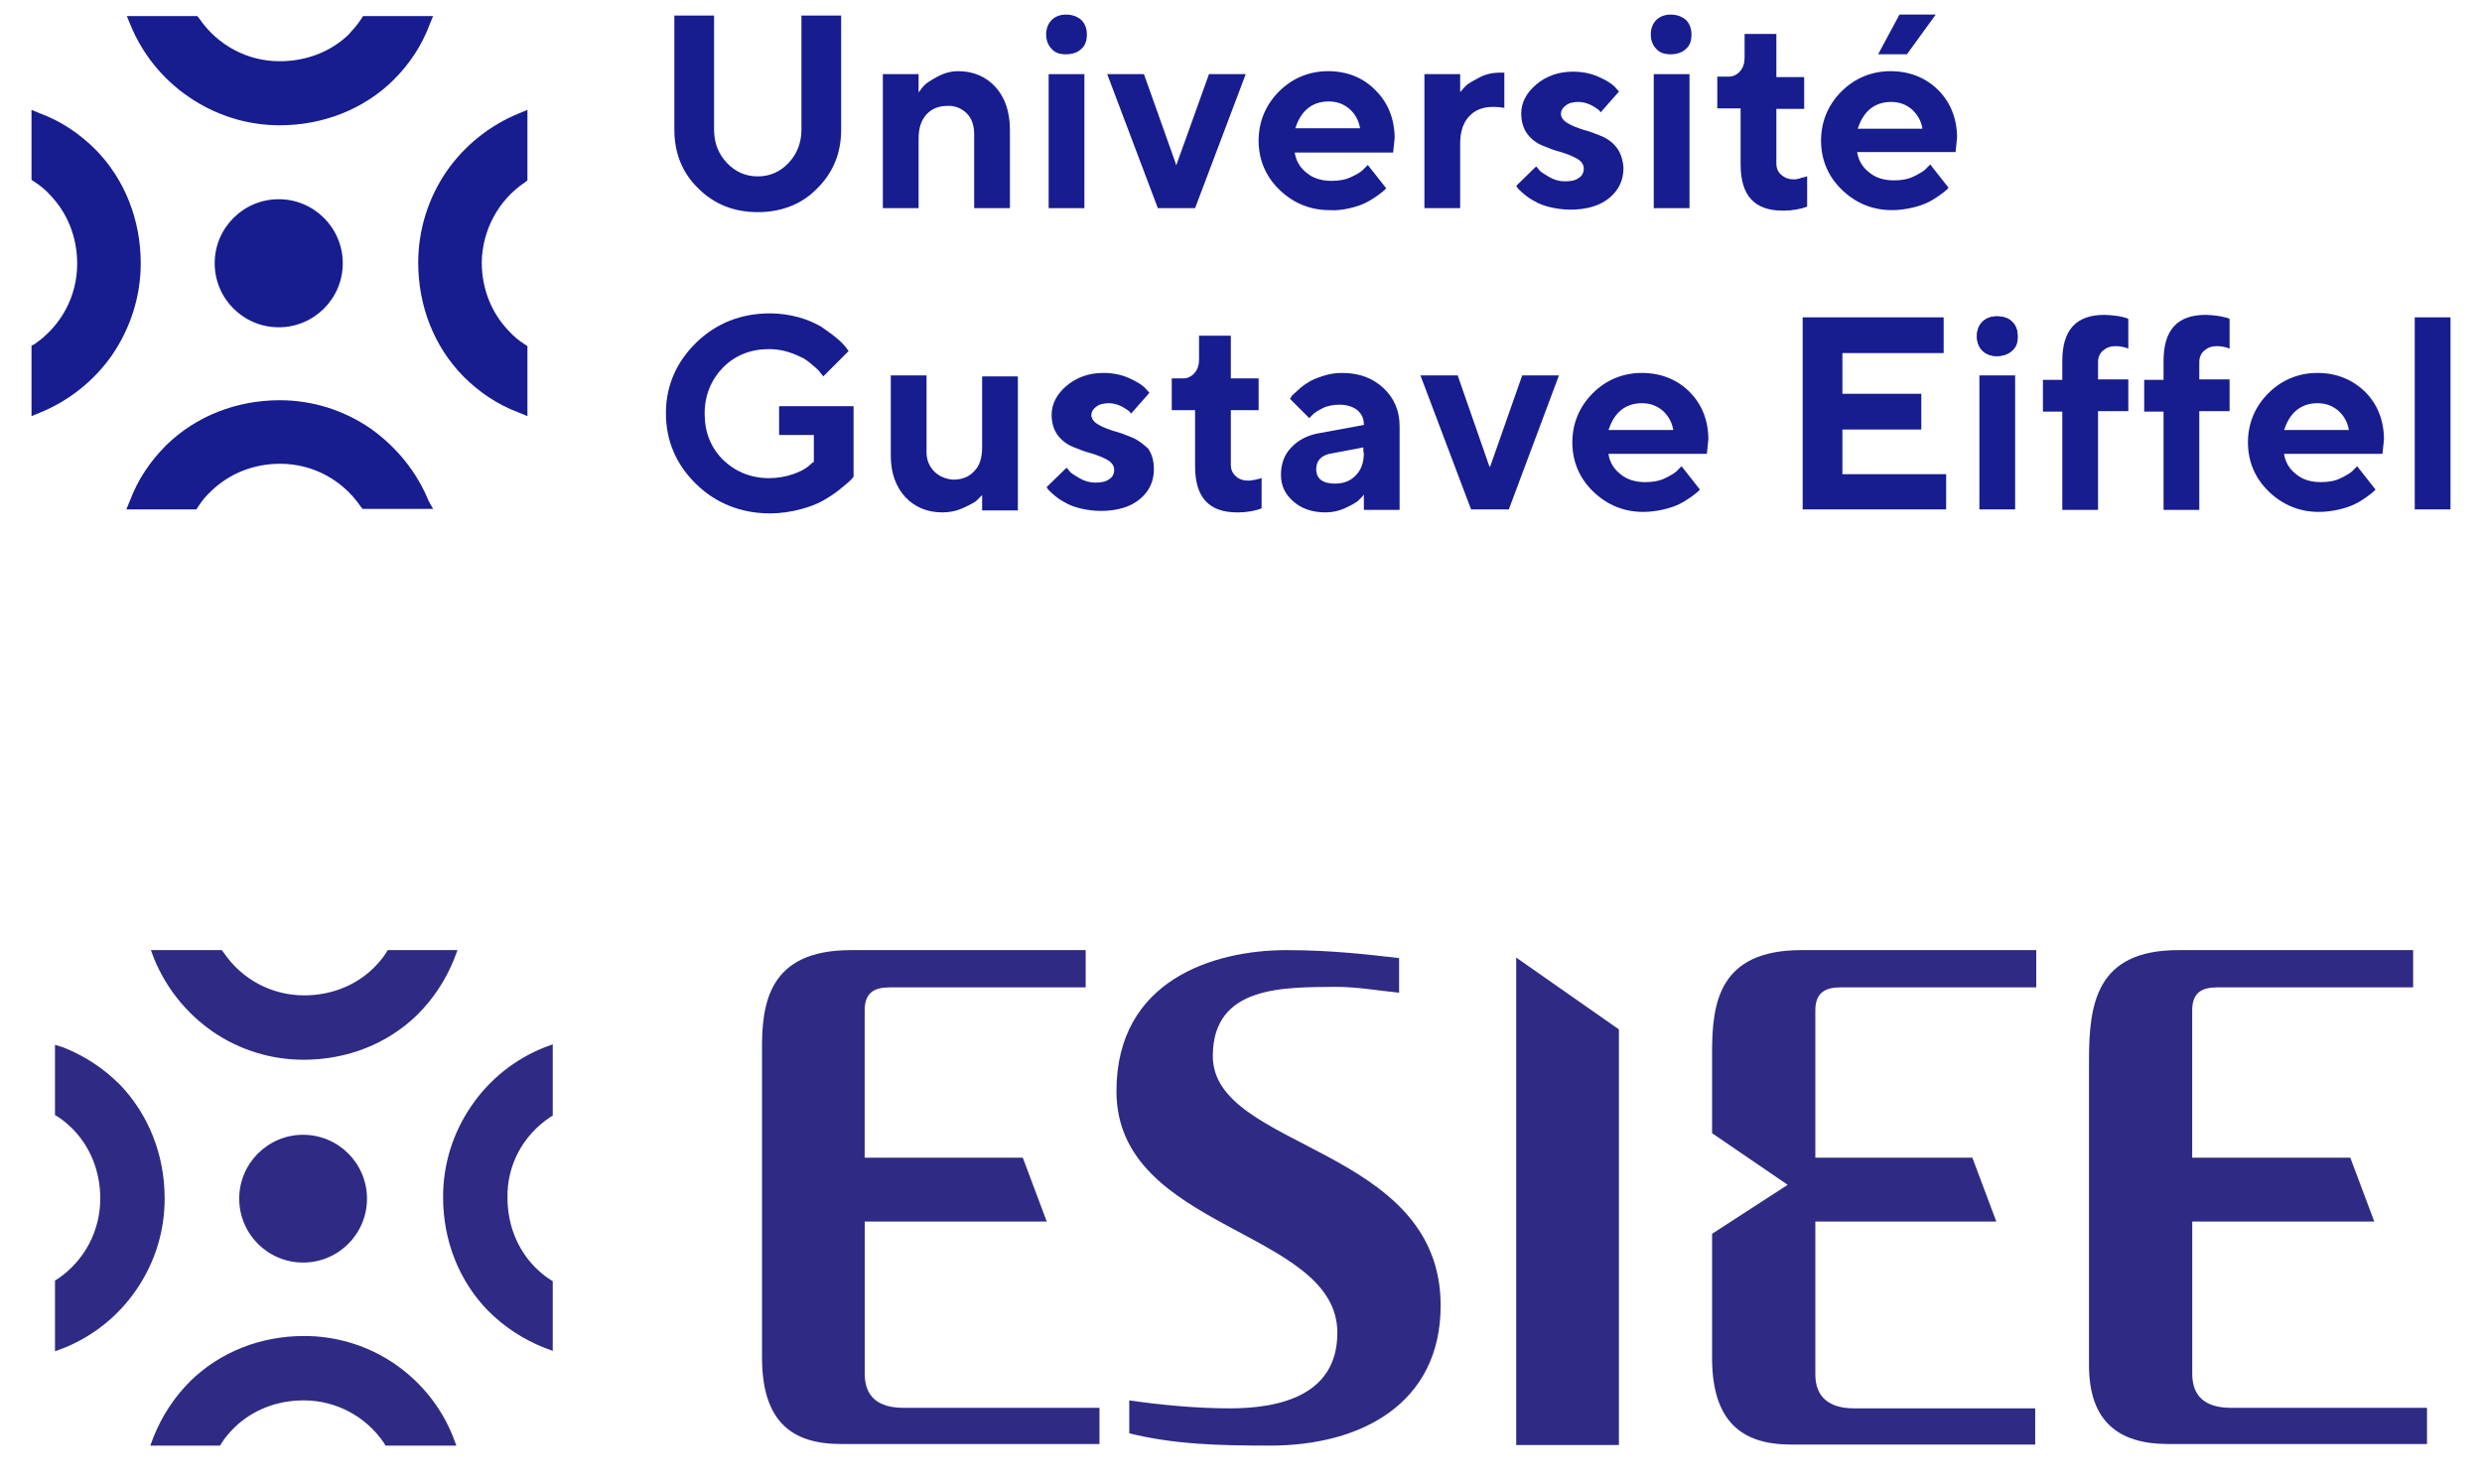
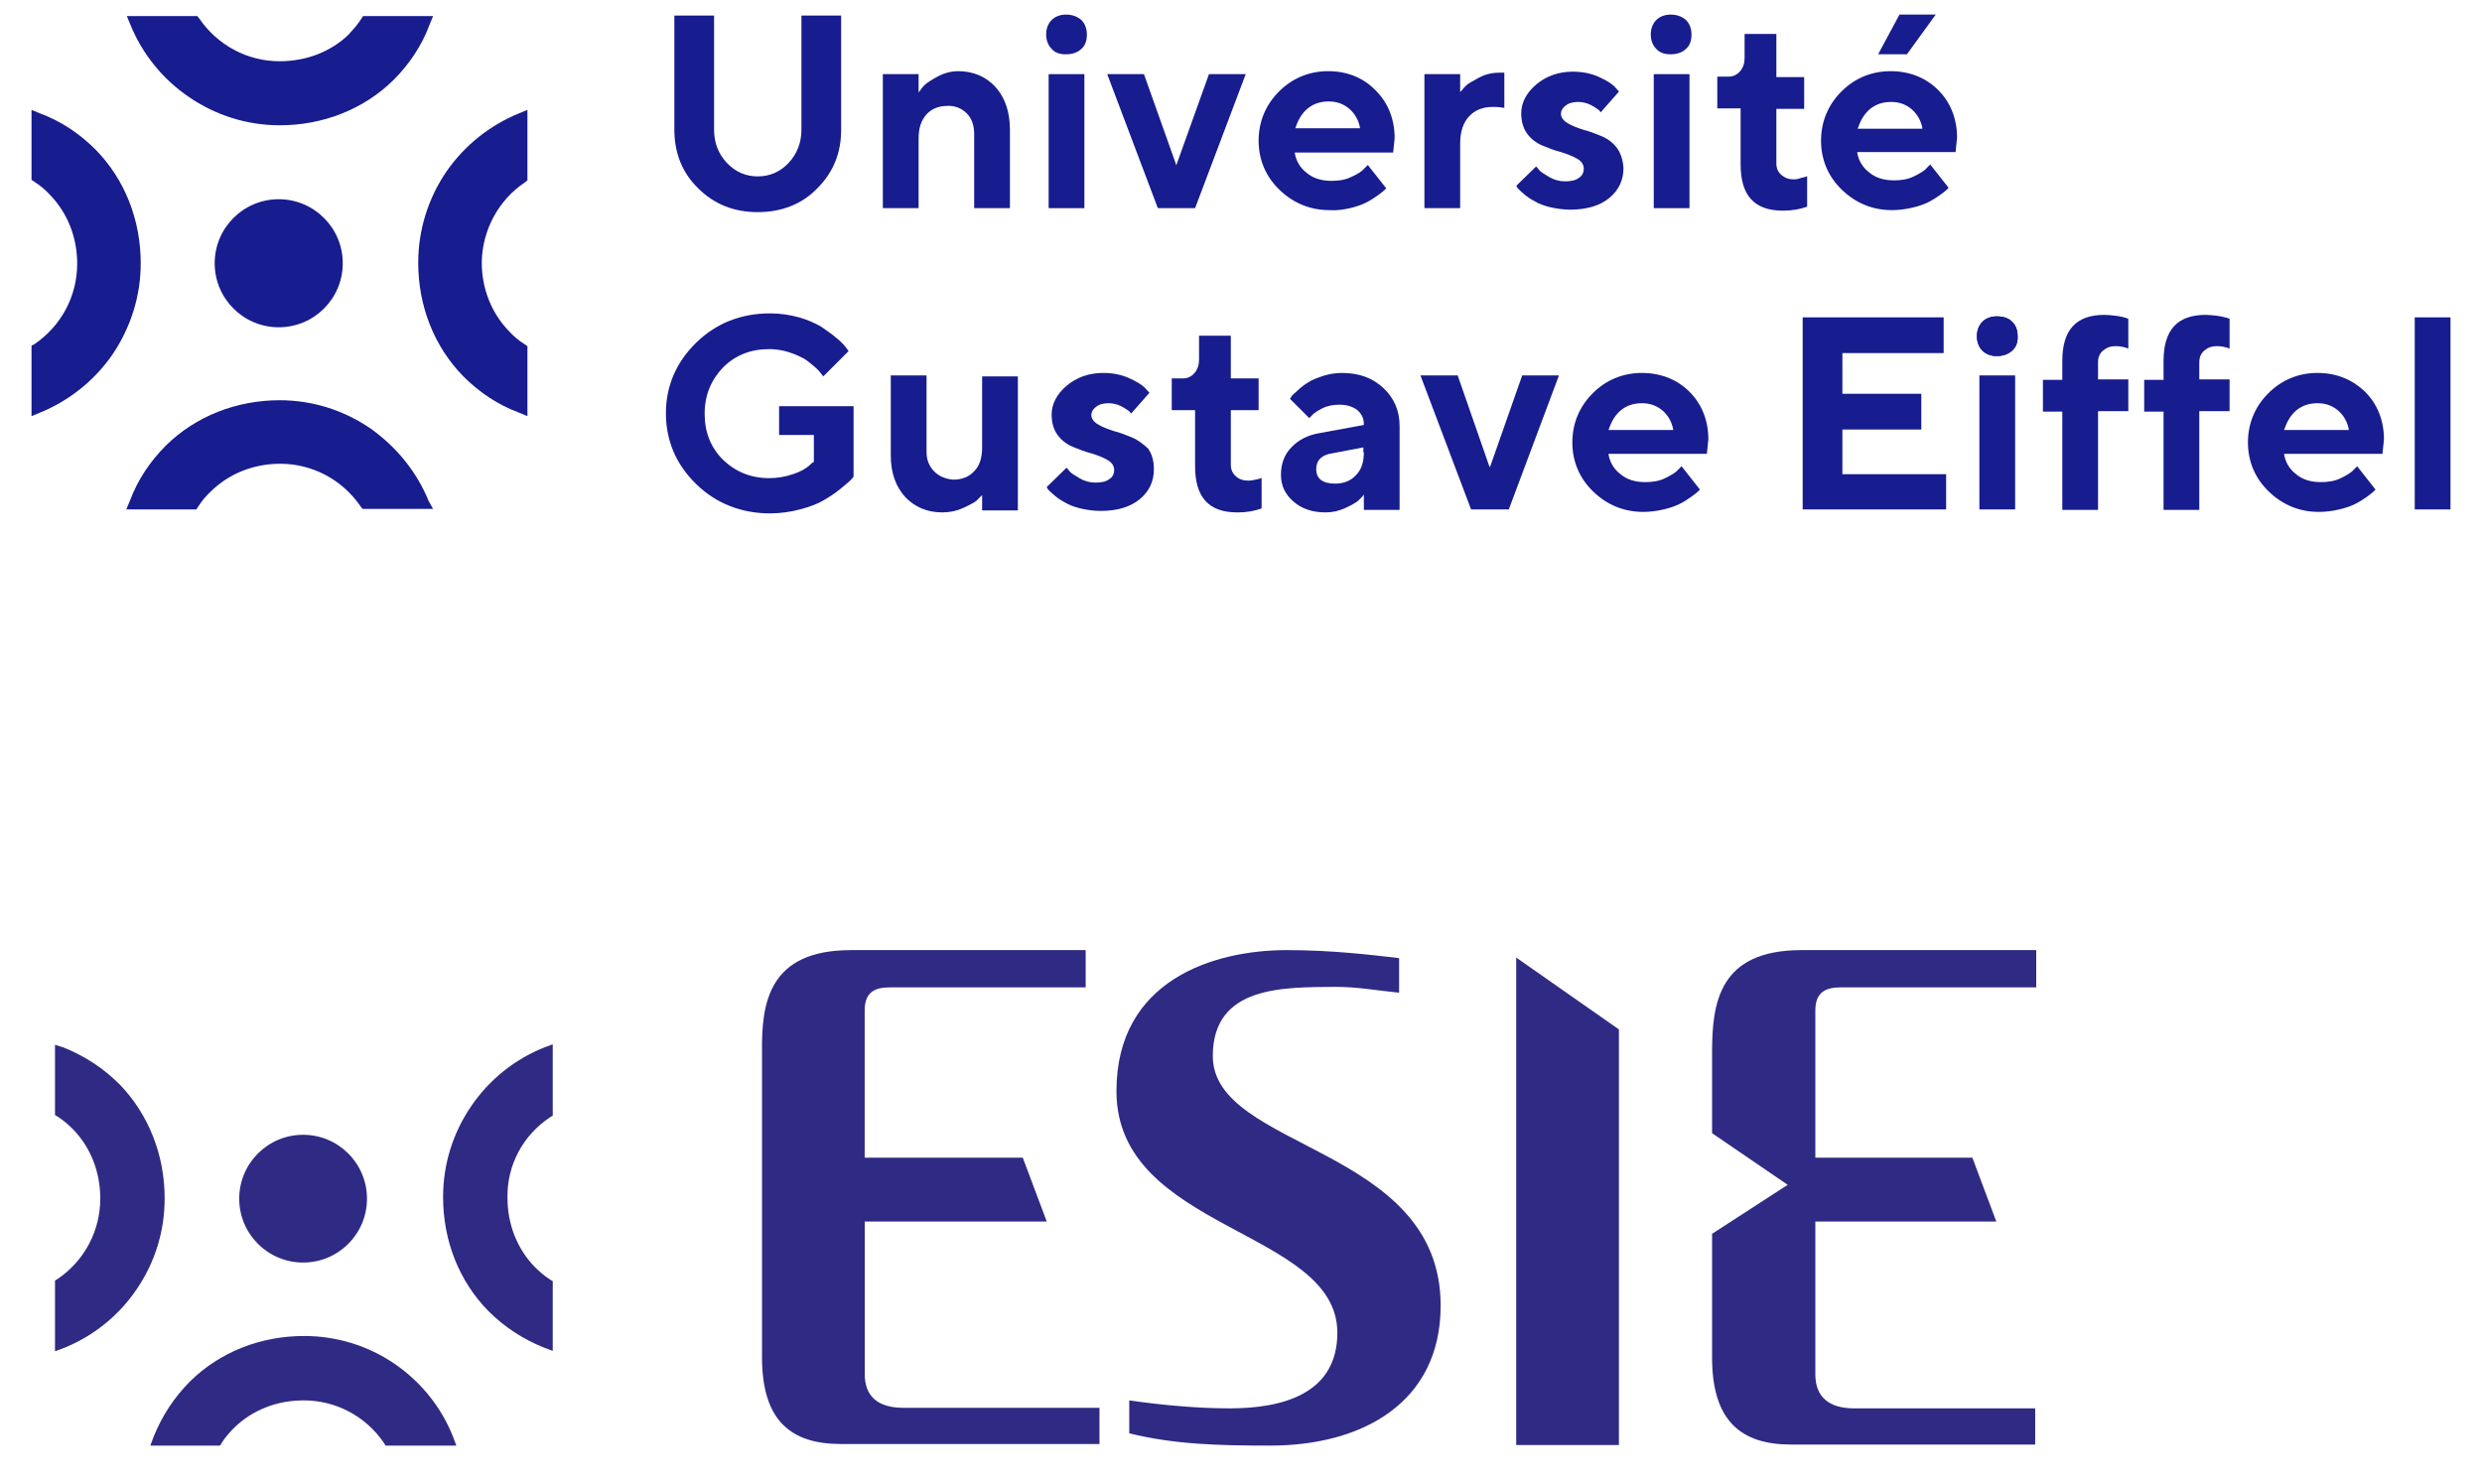
<svg xmlns="http://www.w3.org/2000/svg" id="Calque_1" data-name="Calque 1" width="500" height="298.99" viewBox="0 0 500 298.99">
  <g>
    <g>
      <path d="m218.69,198.94h-39.46c-3,0-5.04.97-5.04,4.61v29.7h31.85l4.83,12.87h-36.67v30.67c0,4.61,2.68,6.86,7.83,6.86h39.46v7.29h-52.11c-9.97,0-15.87-4.61-15.87-17.48v-61.55c-.11-9.76,1.29-20.48,17.91-20.48h47.29v7.51Z" fill="#2f2a84" stroke-width="0" />
-       <path d="m486.23,198.94h-39.57c-3,0-5.04.97-5.04,4.61v29.7h31.85l4.83,12.87h-36.67v30.67c0,4.61,2.68,6.86,7.83,6.86h39.46v7.29h-52.22c-9.97,0-15.87-4.61-15.87-15.87v-61.44c0-11.47,1.5-22.2,18.01-22.2h47.29v7.51h.11Z" fill="#2f2a84" stroke-width="0" />
      <path d="m227.48,282.15c6.65.97,13.83,1.61,20.27,1.61,10.19,0,21.66-2.68,21.66-15.23,0-20.91-44.5-20.48-44.5-48.68,0-22.41,19.62-28.42,34.31-28.42,9.22,0,17.05.97,22.63,1.61v6.97c-4.4-.43-8.26-1.18-12.87-1.18-10.29.11-24.66-.32-24.66,13.94,0,18.98,45.9,18.01,45.9,50.29,0,19.62-15.87,28.2-34.31,28.2-10.4,0-19.19-.21-28.42-2.47v-6.65h0Z" fill="#2f2a84" stroke-width="0" />
      <polygon points="305.44 192.93 305.44 291.15 326.13 291.15 326.13 207.41 305.44 192.93" fill="#2f2a84" stroke-width="0" />
      <path d="m373.53,283.76c-5.04,0-7.83-2.25-7.83-6.86v-30.78h36.46l-4.83-12.87h-31.63v-29.7c0-3.65,2.14-4.61,5.04-4.61h39.46v-7.51h-47.29c-16.62,0-18.01,10.62-18.01,20.59v16.3l15.23,10.4-15.23,9.87v24.98c0,12.87,6,17.48,15.87,17.48h49.22v-7.29h-36.46Z" fill="#2f2a84" stroke-width="0" />
    </g>
    <g>
      <g>
        <path d="m79.61,274.86c-5.47-3.75-11.8-5.68-18.34-5.68-8.79,0-16.94,3.22-22.95,9.11-3.22,3.22-5.68,6.97-7.4,11.26l-.64,1.72h14.05l.32-.54c.75-1.18,1.61-2.14,2.57-3.11h0c3.65-3.54,8.58-5.47,13.94-5.47,6.54,0,12.55,3.22,16.19,8.58l.32.54h14.26l-.64-1.72c-2.36-6-6.43-11.04-11.69-14.69Z" fill="#2f2a84" stroke-width="0" />
        <path d="m24.06,218.45c-3.22-3.22-6.97-5.68-11.26-7.4l-1.72-.54v14.15l.54.32c1.18.75,2.14,1.61,3.11,2.57,3.54,3.65,5.47,8.58,5.47,13.94,0,6.54-3.22,12.55-8.58,16.19l-.54.32v14.26l1.72-.64c5.9-2.36,11.04-6.43,14.69-11.8,3.75-5.47,5.68-11.8,5.68-18.34,0-8.79-3.22-16.94-9.11-23.05Z" fill="#2f2a84" stroke-width="0" />
-         <path d="m42.83,207.84c5.47,3.75,11.8,5.68,18.34,5.68,8.79,0,16.94-3.22,22.95-9.11,3.22-3.22,5.68-6.97,7.4-11.26l.64-1.72h-14.05l-.32.54c-.75,1.18-1.61,2.14-2.57,3.11h0c-3.65,3.54-8.58,5.47-13.94,5.47-6.54,0-12.55-3.22-16.19-8.58l-.43-.54h-14.26l.64,1.72c2.47,6,6.54,11.04,11.8,14.69Z" fill="#2f2a84" stroke-width="0" />
        <path d="m110.81,225.1l.54-.32v-14.37l-1.72.64c-5.9,2.36-11.04,6.43-14.69,11.8-3.75,5.47-5.68,11.8-5.68,18.34,0,8.79,3.22,16.94,9.11,22.95,3.22,3.22,6.97,5.68,11.26,7.4l1.72.64v-14.05l-.54-.32c-1.18-.75-2.14-1.61-3.11-2.57-3.54-3.65-5.47-8.58-5.47-13.94-.11-6.54,3.11-12.55,8.58-16.19Z" fill="#2f2a84" stroke-width="0" />
      </g>
      <circle cx="61.06" cy="241.51" r="12.87" fill="#2f2a84" stroke-width="0" />
    </g>
  </g>
  <g>
    <g>
      <path d="m74.65,86.34c-5.4-3.7-11.7-5.7-18.3-5.7-8.7,0-16.9,3.2-22.9,9.1-3.2,3.2-5.7,6.9-7.3,11.2l-.7,1.7h14.1l.4-.6c.7-1.1,1.6-2.2,2.6-3.1h0c3.6-3.5,8.5-5.5,13.9-5.5,6.5,0,12.5,3.2,16.2,8.6l.4.5h14.2l-.9-1.6c-2.4-5.9-6.5-10.9-11.7-14.6Z" fill="#171c8f" stroke-width="0" />
      <path d="m19.25,30.14c-3.2-3.2-6.9-5.7-11.2-7.3l-1.7-.7v14.1l.6.4c1.1.7,2.2,1.6,3.1,2.6,3.5,3.6,5.5,8.5,5.5,13.9,0,6.5-3.2,12.5-8.6,16.2l-.6.3v14.2l1.7-.7c5.9-2.4,11-6.5,14.6-11.7,3.7-5.5,5.7-11.8,5.7-18.4,0-8.7-3.2-16.9-9.1-22.9Z" fill="#171c8f" stroke-width="0" />
      <path d="m38.05,19.54c5.4,3.7,11.7,5.7,18.3,5.7,8.7,0,16.9-3.2,22.9-9.1,3.2-3.2,5.7-6.9,7.3-11.2l.7-1.7h-14.1l-.4.6c-.7,1.1-1.6,2.1-2.5,3.1h0c-3.6,3.5-8.6,5.4-13.9,5.4-6.5,0-12.5-3.2-16.2-8.6l-.4-.5h-14.2l.7,1.7c2.4,5.9,6.5,11,11.8,14.6Z" fill="#171c8f" stroke-width="0" />
      <path d="m105.75,36.74l.5-.4v-14.2l-1.7.7c-5.9,2.4-11,6.5-14.6,11.7-3.7,5.4-5.7,11.8-5.7,18.4,0,8.7,3.2,16.9,9.1,22.9,3.2,3.2,6.9,5.7,11.2,7.3l1.7.7v-14.1l-.6-.4c-1.1-.7-2.2-1.6-3.1-2.6-3.5-3.6-5.5-8.5-5.5-13.9.1-6.4,3.3-12.5,8.7-16.1Z" fill="#171c8f" stroke-width="0" />
    </g>
    <circle cx="56.15" cy="53.04" r="12.9" fill="#171c8f" stroke-width="0" />
    <g>
      <path d="m146.45,32.84c-1.7-1.8-2.6-4-2.6-6.7V3.14h-8v23c0,4.7,1.6,8.7,4.8,11.8,3.2,3.2,7.2,4.8,12,4.8s8.9-1.6,12-4.8c3.2-3.2,4.8-7.1,4.8-11.8V3.14h-8v23c0,2.6-.9,4.9-2.6,6.7-1.7,1.8-3.8,2.7-6.2,2.7-2.4,0-4.5-.9-6.2-2.7Z" fill="#171c8f" stroke-width="0" />
      <path d="m194.75,22.84c1,1,1.5,2.4,1.5,4.2v14.9h7.2v-15.8c0-3.6-1-6.5-2.9-8.6s-4.5-3.2-7.5-3.2c-1.5,0-2.9.4-4.2,1.1-1.3.7-2.2,1.3-2.6,1.7-.4.4-.7.8-.9,1.1l-.3.4v-3.7h-7.2v27h7.2v-14c0-2.1.5-3.7,1.6-4.9,1-1.1,2.4-1.7,4.2-1.7,1.5-.1,2.9.5,3.9,1.5Z" fill="#171c8f" stroke-width="0" />
      <path d="m214.75,10.94c1.3,0,2.4-.4,3.1-1.1.8-.7,1.1-1.7,1.1-2.9s-.4-2.2-1.1-2.9c-.8-.7-1.8-1.1-3.1-1.1-1.2,0-2.2.4-2.9,1.1-.7.7-1.1,1.7-1.1,2.9s.4,2.2,1.1,2.9c.7.8,1.6,1.1,2.9,1.1Z" fill="#171c8f" stroke-width="0" />
      <rect x="211.25" y="14.94" width="7.2" height="27" fill="#171c8f" stroke-width="0" />
      <polygon points="243.55 14.94 236.95 33.34 236.85 32.94 230.45 14.94 223.05 14.94 233.25 41.94 240.75 41.94 250.95 14.94 243.55 14.94" fill="#171c8f" stroke-width="0" />
      <path d="m271.95,41.94c1.3-.3,2.4-.7,3.2-1.1.8-.4,1.6-.9,2.3-1.4.7-.5,1.2-.9,1.4-1.1l.4-.4-3.7-4.7-.7.7c-.5.6-1.3,1.1-2.6,1.7-1.2.6-2.6.8-4,.8-2,0-3.7-.5-5-1.6-1.3-1-2.1-2.3-2.4-3.9v-.2h19.8l.3-2.9c0-3.8-1.3-7.1-3.8-9.6-2.5-2.6-5.8-3.9-9.6-3.9s-7.2,1.4-9.9,4.1-4.1,6.1-4.1,9.9,1.4,7.2,4.2,9.9,6.2,4.1,10.1,4.1c1.4.1,2.8-.1,4.1-.4Zm-10.9-16.4c.5-1.5,1.3-2.8,2.4-3.7s2.5-1.4,4.2-1.4,3,.5,4.2,1.5c1.1,1,1.8,2.2,2.1,3.7v.2h-13l.1-.3Z" fill="#171c8f" stroke-width="0" />
      <path d="m303.05,21.74v-7.1h-.9c-1.5,0-2.9.3-4.2,1-1.3.7-2.2,1.2-2.6,1.6-.4.4-.7.7-.9,1l-.3.3v-3.6h-7.2v27h7.2v-13c0-2.4.6-4.2,1.8-5.5,1.2-1.3,2.8-1.9,4.8-1.9,1,0,1.8.1,2.3.2Z" fill="#171c8f" stroke-width="0" />
      <path d="m325.75,29.84c-.8-1.1-1.9-1.9-3.1-2.4s-2.5-1-3.7-1.3c-1.2-.4-2.3-.8-3.1-1.3-.9-.5-1.4-1.2-1.4-1.9,0-.6.3-1.2,1-1.7.6-.5,1.5-.7,2.5-.7.8,0,1.7.2,2.5.6s1.3.8,1.6,1c.2.2.3.3.4.5l3.7-4.2-.9-1c-.6-.6-1.7-1.3-3.3-2-1.6-.7-3.3-1-5.1-1-2.9,0-5.4.9-7.4,2.6s-3,3.7-3,5.8c0,1.6.4,3,1.2,4.1.8,1.1,1.9,1.9,3.1,2.4s2.5,1,3.7,1.3c1.3.4,2.3.8,3.2,1.3.9.5,1.4,1.2,1.4,2s-.3,1.5-1,1.9c-.6.5-1.6.7-2.8.7-1.1,0-2.2-.3-3.2-.9-1-.6-1.7-1-2-1.4-.2-.3-.4-.5-.6-.7l-4,3.9.3.5c.3.3.7.7,1.3,1.2.6.5,1.3,1,2.1,1.4.8.5,1.9.9,3.1,1.2,1.3.3,2.7.5,4.1.5,3.3,0,6-.8,7.9-2.4,1.9-1.6,2.8-3.6,2.8-6-.1-1.5-.5-2.9-1.3-4Z" fill="#171c8f" stroke-width="0" />
      <path d="m336.55,10.94c1.3,0,2.4-.4,3.1-1.1.8-.7,1.1-1.7,1.1-2.9s-.4-2.2-1.1-2.9c-.8-.7-1.8-1.1-3.1-1.1-1.2,0-2.2.4-2.9,1.1-.7.7-1.1,1.7-1.1,2.9s.4,2.2,1.1,2.9c.7.8,1.7,1.1,2.9,1.1Z" fill="#171c8f" stroke-width="0" />
      <rect x="333.15" y="14.94" width="7.2" height="27" fill="#171c8f" stroke-width="0" />
      <path d="m361.35,36.14c-1,0-1.8-.3-2.5-.9-.7-.6-1-1.4-1-2.3v-11h5.6v-6.4h-5.6V6.84h-6.4v4.8c0,1.1-.3,2-.9,2.7s-1.4,1.1-2.3,1.1h-2.3v6.4h4.7v11.3c0,6.3,2.8,9.3,8.5,9.3h.2c1.7,0,3.3-.3,4.7-.8v-6.1h-.1c-.2.1-.6.2-1.1.3-.5.2-1,.3-1.5.3Z" fill="#171c8f" stroke-width="0" />
      <path d="m380.85,14.34c-3.8,0-7.2,1.4-9.9,4.1-2.7,2.7-4.1,6.1-4.1,9.9s1.4,7.2,4.2,9.9c2.8,2.7,6.2,4.1,10.1,4.1,1.4,0,2.8-.2,4.1-.5,1.3-.3,2.4-.7,3.2-1.1.8-.4,1.6-.9,2.3-1.4.7-.5,1.2-.9,1.4-1.1l.4-.4-3.7-4.7-.7.7c-.5.6-1.4,1.1-2.6,1.7-1.2.6-2.6.8-4,.8-2,0-3.7-.5-5-1.6-1.3-1-2.1-2.3-2.4-3.9v-.2h19.8l.3-2.9c0-3.8-1.3-7.1-3.8-9.6-2.5-2.5-5.8-3.8-9.6-3.8Zm-6.6,11.5l.1-.2c.5-1.5,1.3-2.8,2.4-3.7s2.5-1.4,4.2-1.4,3,.5,4.2,1.5c1.1,1,1.8,2.2,2.1,3.7v.2h-13v-.1Z" fill="#171c8f" stroke-width="0" />
      <polygon points="382.65 2.94 378.35 10.94 384.15 10.94 389.95 2.94 382.65 2.94" fill="#171c8f" stroke-width="0" />
    </g>
    <g>
      <path d="m163.75,93.14h0l-.9.8c-.6.5-1.6,1.1-3.1,1.6s-3.1.8-4.8.8c-3.7,0-6.8-1.3-9.3-3.7-2.5-2.5-3.7-5.6-3.7-9.3s1.3-6.8,3.7-9.3c2.5-2.5,5.6-3.7,9.3-3.7,1.3,0,2.7.2,3.9.6,1.3.4,2.3.9,3.1,1.3.8.5,1.5,1.1,2.2,1.7s1.1,1.1,1.3,1.4l.1.1c.1.1.2.3.3.4l5.1-5.1-.5-.7c-.4-.5-1-1.2-1.9-1.9-.9-.8-2-1.5-3.1-2.3-1.2-.7-2.7-1.4-4.5-1.9s-3.8-.8-5.8-.8c-5.9,0-10.9,2-14.9,5.9s-6.1,8.7-6.1,14.2,2,10.3,6.1,14.3c4,3.9,9.1,5.9,14.9,5.9,2,0,4.1-.3,6-.8s3.5-1.1,4.7-1.8c1.2-.7,2.3-1.4,3.4-2.3,1.1-.9,1.8-1.5,2.1-1.8s.5-.6.6-.7v-14.2h-15v5.8h7v5.5h-.2Z" fill="#171c8f" stroke-width="0" />
      <path d="m188.25,95.04c-1-1-1.6-2.3-1.6-3.9v-15.5h-7.2v16.2c0,3.4,1,6.2,2.9,8.3,1.9,2,4.4,3.1,7.5,3.1,1.5,0,2.9-.3,4.2-.9s2.2-1.1,2.6-1.4c.4-.4.7-.7.9-.9l.3-.3v3.1h7.2v-27h-7.2v14.3c0,2.1-.5,3.7-1.6,4.8-1,1.1-2.4,1.7-4.2,1.7-1.4-.1-2.8-.6-3.8-1.6Z" fill="#171c8f" stroke-width="0" />
      <path d="m228.05,88.14c-1.2-.5-2.5-1-3.7-1.3-1.2-.4-2.3-.8-3.1-1.3-.9-.5-1.4-1.2-1.4-1.9,0-.6.3-1.2,1-1.7.6-.5,1.5-.7,2.5-.7.8,0,1.7.2,2.5.6s1.3.8,1.6,1c.2.2.3.3.4.5l3.7-4.2-.9-1c-.6-.6-1.7-1.3-3.3-2s-3.3-1-5.1-1c-2.9,0-5.4.9-7.4,2.6s-3,3.7-3,5.8c0,1.6.4,3,1.2,4.1s1.9,1.9,3.1,2.4c1.2.5,2.5,1,3.7,1.3,1.3.4,2.3.8,3.2,1.3s1.4,1.2,1.4,2-.3,1.5-1,1.9c-.6.5-1.6.7-2.8.7-1.1,0-2.2-.3-3.2-.9s-1.7-1-2-1.4c-.2-.3-.4-.5-.6-.7l-4,3.9.3.5c.3.3.7.7,1.3,1.2s1.3,1,2.1,1.4c.8.5,1.9.9,3.1,1.2,1.3.3,2.7.5,4.1.5,3.3,0,6-.8,7.9-2.4s2.8-3.6,2.8-6c0-1.7-.4-3.1-1.2-4.2-1-.9-2-1.7-3.2-2.2Z" fill="#171c8f" stroke-width="0" />
      <path d="m248.95,95.94c-.7-.6-1-1.4-1-2.3v-11h5.6v-6.4h-5.6v-8.6h-6.4v4.8c0,1.1-.3,2-.9,2.7-.6.7-1.4,1.1-2.3,1.1h-2.3v6.4h4.7v11.3c0,6.3,2.8,9.3,8.5,9.3h.2c1.7,0,3.3-.3,4.7-.8v-6.1h-.1c-.2.1-.6.2-1.1.3-.5.1-1,.2-1.5.2-1,0-1.9-.3-2.5-.9Z" fill="#171c8f" stroke-width="0" />
      <path d="m270.35,75.14c-1.3,0-2.6.2-3.8.6-1.2.4-2.3.8-3,1.3-.7.4-1.5,1-2.1,1.6-.7.6-1.1,1-1.3,1.2v.1c-.1.2-.2.3-.3.4l3.9,3.9.5-.5c.4-.5,1.2-1,2.2-1.5s2.2-.7,3.4-.7c1.5,0,2.7.4,3.6,1.1.9.8,1.3,1.7,1.3,2.9v.1h-.1l-8.7,1.6c-2.5.4-4.4,1.4-5.8,2.9-1.4,1.4-2.1,3.3-2.1,5.5s.8,3.9,2.5,5.4,3.9,2.2,6.5,2.2c1.4,0,2.7-.3,4-.9s2.1-1.1,2.5-1.4c.4-.4.7-.7.9-.9l.3-.4v3.1h7.2v-16.9c0-3.1-1.1-5.6-3.2-7.6-2.2-2.1-5-3.1-8.4-3.1Zm4.4,16c0,2-.5,3.5-1.6,4.6-1,1.1-2.4,1.7-4.2,1.7-2.5,0-3.8-1-3.8-2.9,0-1.8,1.1-2.9,3.2-3.2l6.3-1.2v1h.1Z" fill="#171c8f" stroke-width="0" />
      <polygon points="299.95 93.74 293.65 75.64 286.15 75.64 296.35 102.64 303.95 102.64 314.05 75.64 306.65 75.64 300.15 94.14 299.95 93.74" fill="#171c8f" stroke-width="0" />
      <path d="m330.75,75.14c-3.8,0-7.2,1.4-9.9,4.1-2.7,2.7-4.1,6.1-4.1,9.9s1.4,7.2,4.2,9.9c2.8,2.7,6.2,4.1,10.1,4.1,1.4,0,2.8-.2,4.1-.5,1.3-.3,2.4-.7,3.2-1.1.8-.4,1.6-.9,2.3-1.4.8-.6,1.2-.9,1.4-1.1l.4-.4-3.7-4.7-.7.7c-.5.6-1.4,1.1-2.6,1.7s-2.6.8-4,.8c-2,0-3.7-.5-5-1.6-1.3-1-2.1-2.3-2.4-3.9v-.2h19.8l.3-2.9c0-3.8-1.3-7.1-3.8-9.6-2.5-2.5-5.8-3.8-9.6-3.8Zm-6.7,11.4l.1-.2c.5-1.5,1.3-2.8,2.4-3.7,1.1-.9,2.5-1.4,4.2-1.4s3,.5,4.2,1.5c1.1,1,1.8,2.2,2.1,3.7v.2h-13v-.1Z" fill="#171c8f" stroke-width="0" />
      <polygon points="371.15 86.54 387.05 86.54 387.05 79.34 371.15 79.34 371.15 71.14 391.55 71.14 391.55 63.94 363.15 63.94 363.15 102.64 392.05 102.64 392.05 95.54 371.15 95.54 371.15 86.54" fill="#171c8f" stroke-width="0" />
      <rect x="398.75" y="75.64" width="7.2" height="27" fill="#171c8f" stroke-width="0" />
      <path d="m402.25,63.74c-1.2,0-2.2.4-2.9,1.1-.7.7-1.1,1.7-1.1,2.9s.4,2.2,1.1,2.9c.7.7,1.7,1.1,2.9,1.1,1.3,0,2.4-.4,3.1-1.1.8-.7,1.1-1.7,1.1-2.9s-.4-2.2-1.1-2.9c-.7-.8-1.8-1.1-3.1-1.1Z" fill="#171c8f" stroke-width="0" />
      <path d="m405.35,70.64c-.8.7-1.8,1.1-3.1,1.1-1.2,0-2.2-.4-2.9-1.1-.7-.7-1.1-1.7-1.1-2.9s.4-2.2,1.1-2.9,1.7-1.1,2.9-1.1c1.3,0,2.4.4,3.1,1.1.8.7,1.1,1.7,1.1,2.9.1,1.2-.3,2.2-1.1,2.9Z" fill="#171c8f" stroke-width="0" />
      <path d="m426.35,63.64c-.8-.1-1.7-.2-2.4-.2-5.7,0-8.5,3-8.5,9.3v3.8h-3.9v6.4h3.9v19.8h7.2v-19.9h6.1v-6.4h-6.1v-3.5c0-.9.3-1.7,1-2.3.7-.6,1.5-.9,2.5-.9s1.9.2,2.6.5v-6l-.5-.2c-.4-.1-1-.3-1.9-.4Z" fill="#171c8f" stroke-width="0" />
      <path d="m446.75,63.64c-.8-.1-1.7-.2-2.4-.2-5.7,0-8.5,3-8.5,9.3v3.8h-3.9v6.4h3.9v19.8h7.2v-19.9h6.1v-6.4h-6.1v-3.5c0-.9.3-1.7,1-2.3.7-.6,1.5-.9,2.5-.9s1.9.2,2.6.5v-6l-.5-.2c-.5-.1-1.1-.3-1.9-.4Z" fill="#171c8f" stroke-width="0" />
      <path d="m466.85,75.14c-3.8,0-7.2,1.4-9.9,4.1-2.7,2.7-4.1,6.1-4.1,9.9s1.4,7.2,4.2,9.9c2.8,2.7,6.2,4.1,10.1,4.1,1.4,0,2.8-.2,4.1-.5,1.3-.3,2.4-.7,3.2-1.1.8-.4,1.6-.9,2.3-1.4.8-.6,1.2-.9,1.4-1.1l.4-.4-3.7-4.7-.7.7c-.5.6-1.4,1.1-2.6,1.7s-2.6.8-4,.8c-2,0-3.7-.5-5-1.6-1.3-1-2.1-2.3-2.4-3.9v-.2h19.8l.3-2.9c0-3.8-1.3-7.1-3.8-9.6-2.6-2.5-5.8-3.8-9.6-3.8Zm-6.7,11.4l.1-.2c.5-1.5,1.3-2.8,2.4-3.7,1.1-.9,2.5-1.4,4.2-1.4s3,.5,4.2,1.5c1.1,1,1.8,2.2,2.1,3.7v.2h-13v-.1Z" fill="#171c8f" stroke-width="0" />
      <rect x="486.45" y="63.94" width="7.2" height="38.7" fill="#171c8f" stroke-width="0" />
    </g>
  </g>
</svg>